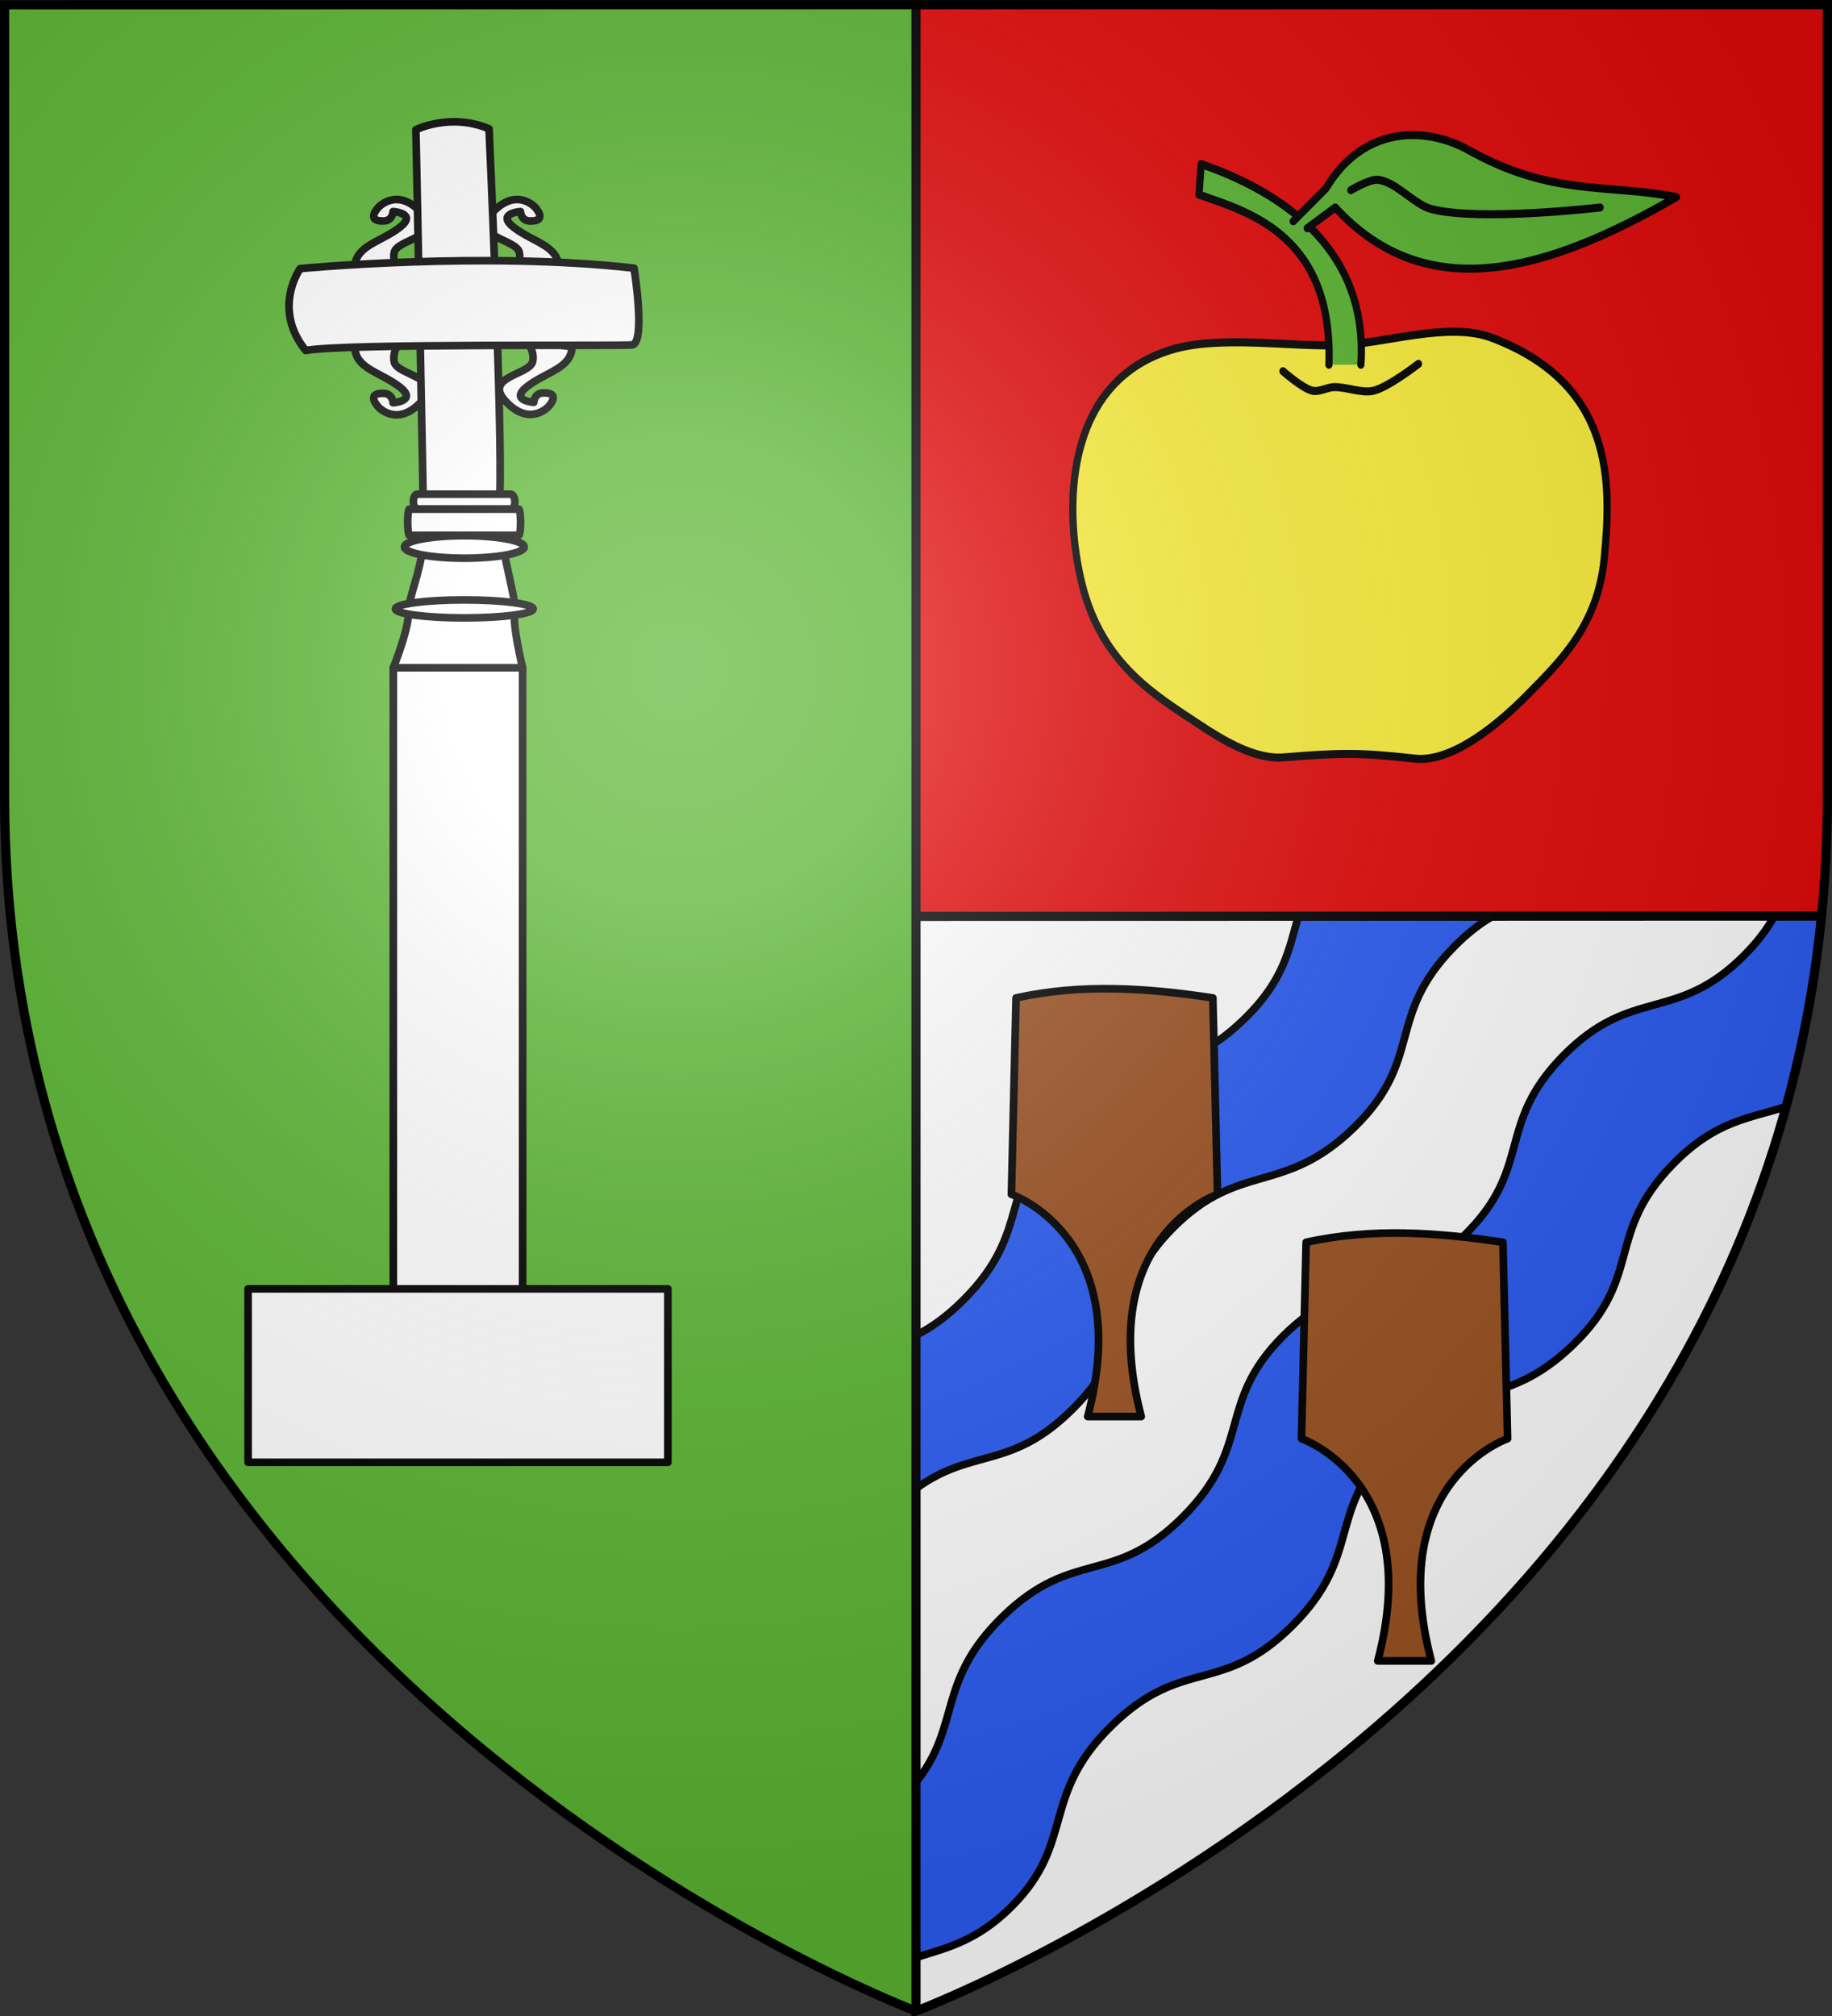
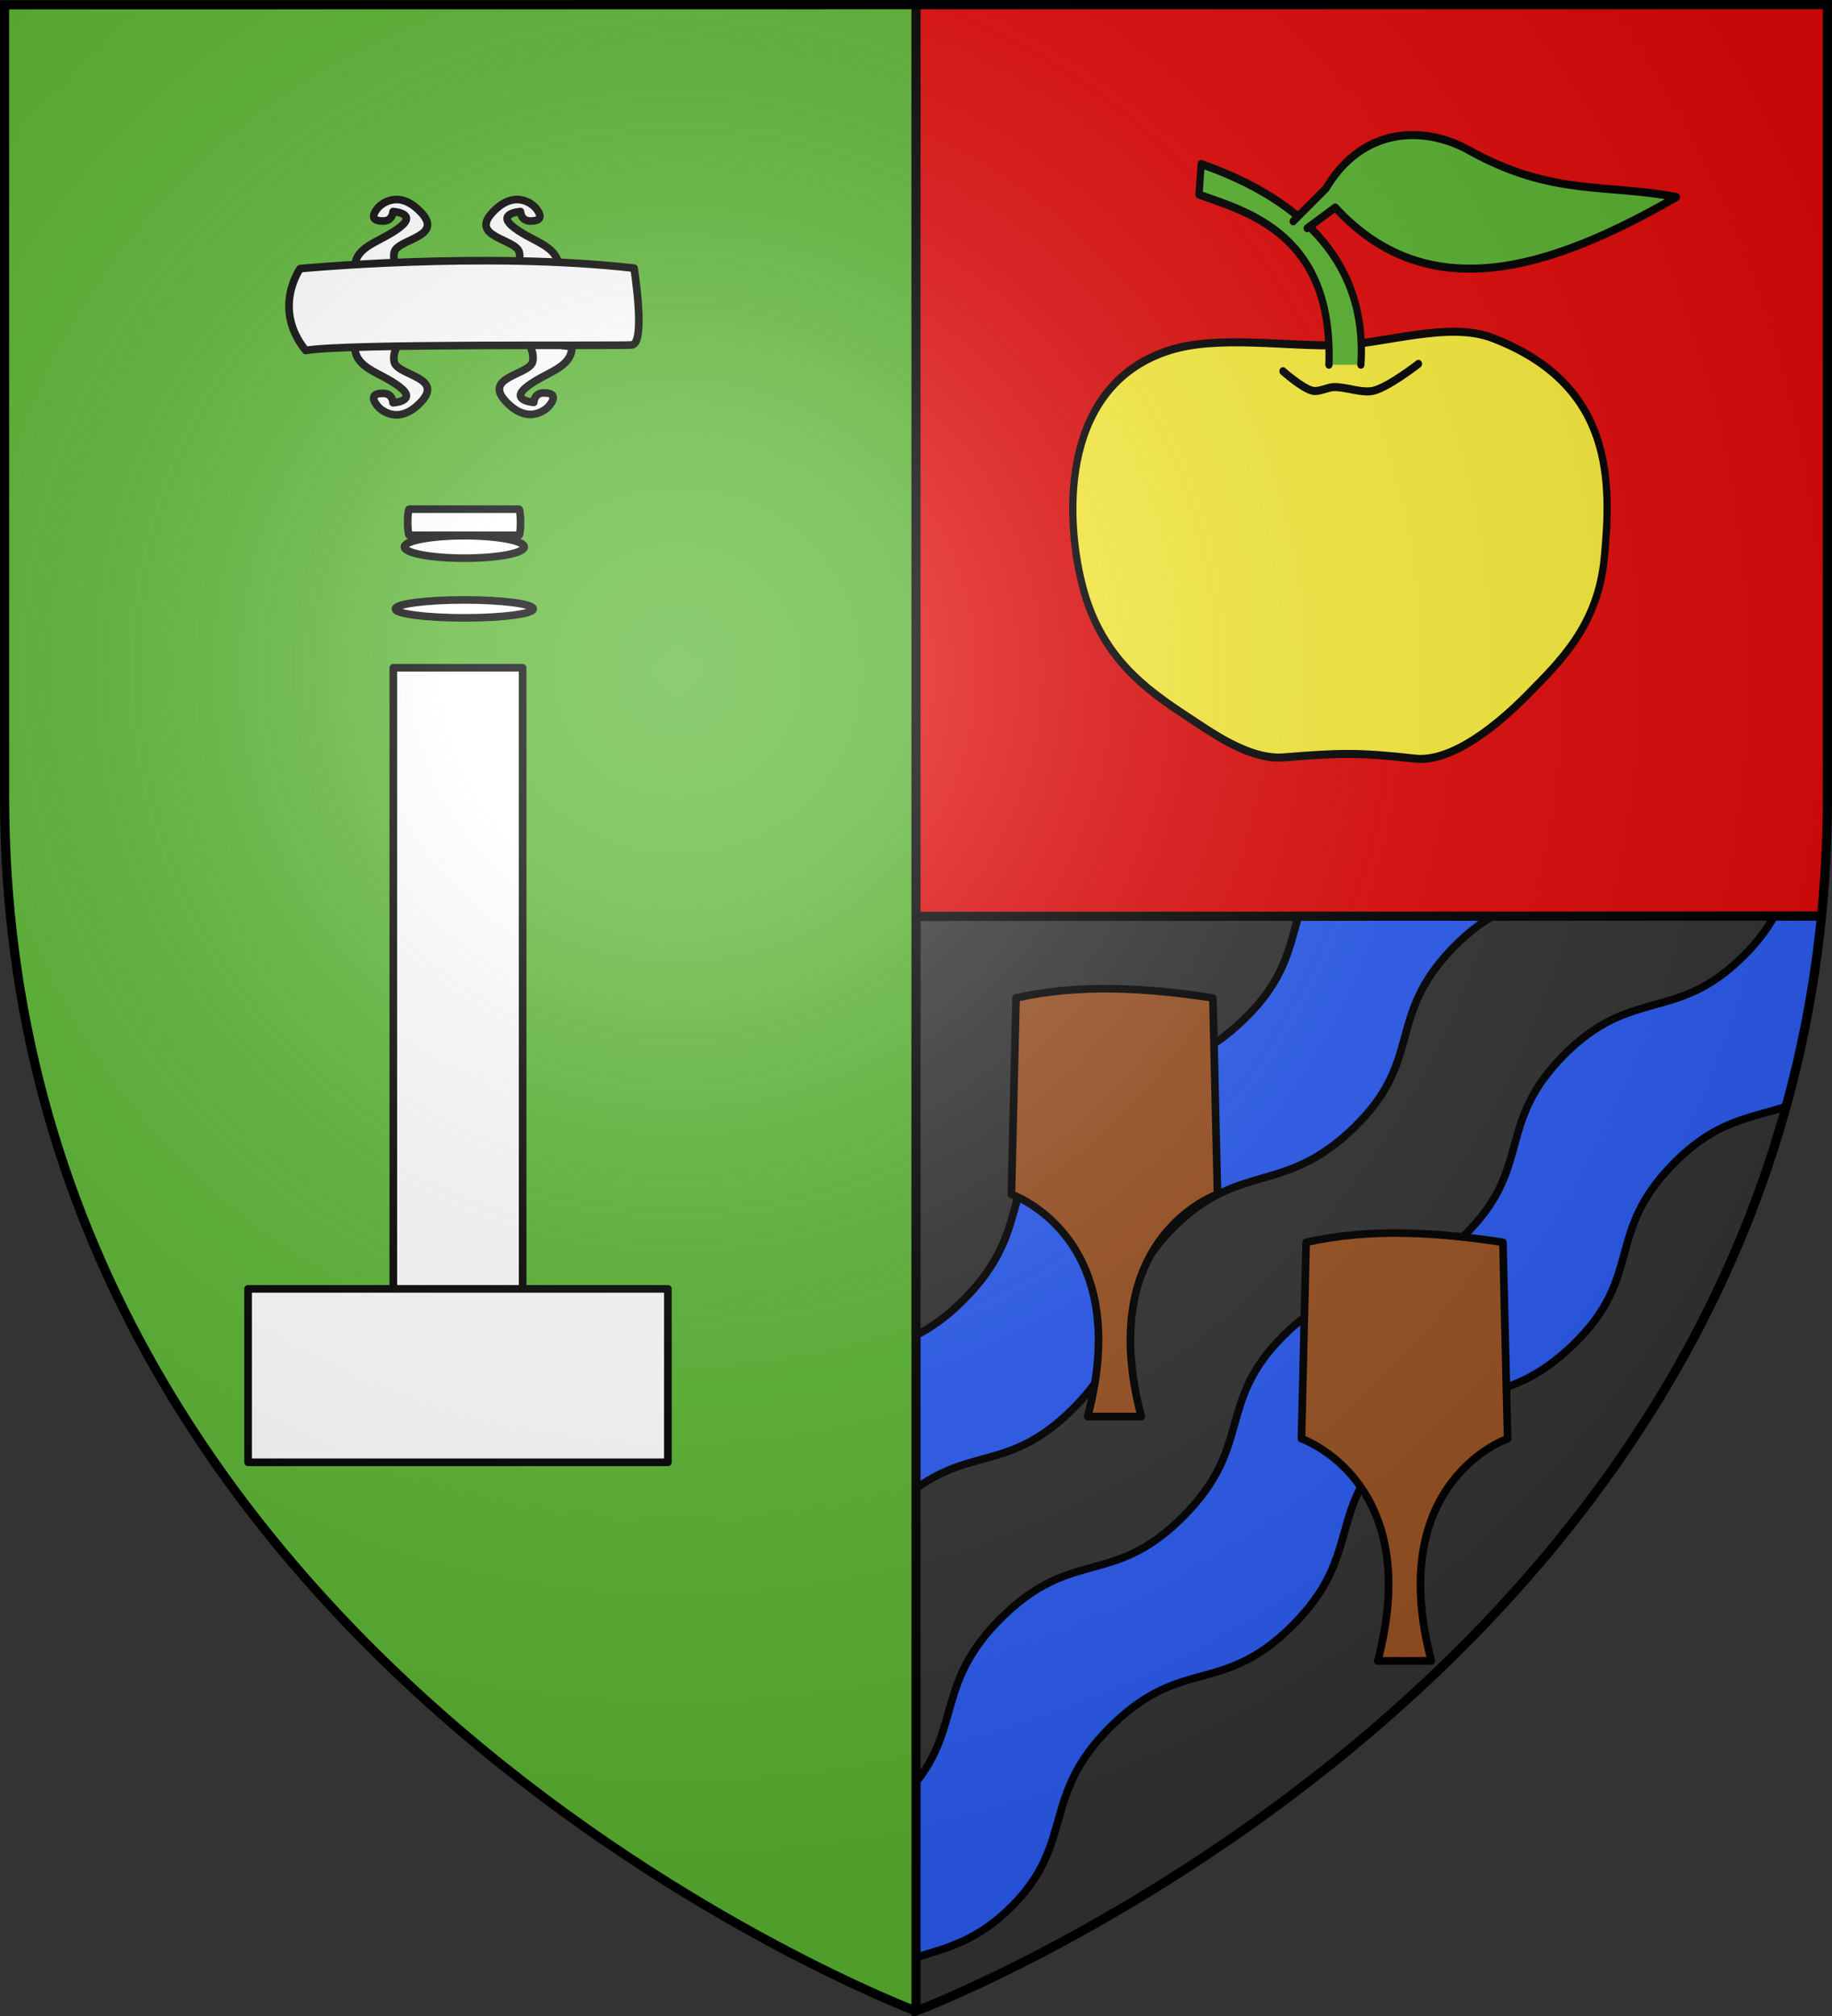
<svg xmlns="http://www.w3.org/2000/svg" xmlns:xlink="http://www.w3.org/1999/xlink" width="600" height="660">
  <rect width="100%" height="100%" fill="#333333" stroke="none" />
  <radialGradient id="c" cx="221.445" cy="226.331" r="300" gradientTransform="matrix(1.353 0 0 1.349 -77.63 -85.747)" gradientUnits="userSpaceOnUse">
    <stop offset="0" stop-color="#fff" stop-opacity=".314" />
    <stop offset=".19" stop-color="#fff" stop-opacity=".251" />
    <stop offset=".6" stop-color="#6b6b6b" stop-opacity=".125" />
    <stop offset="1" stop-opacity=".125" />
  </radialGradient>
  <g fill-rule="evenodd">
    <path fill="#e20909" d="M598.5 1.5v259.246A395 395 0 0 1 596.563 300H300V1.5z" />
    <path fill="#5ab532" d="M1.5 1.5v259.246c0 13.518.669 26.504 1.938 39.254C29.008 556.446 300 658.5 300 658.5V1.5z" />
-     <path fill="#fff" d="M300 300v358.396S570.894 556.401 596.553 300z" />
    <path fill="#2b5df2" stroke="#000" stroke-width="2.5" d="M425.223 300c-3.12 10.667-4.483 20.805-17.823 33.72-23.042 22.31-37.263 10.827-59.132 32.749-21.87 21.922-9.667 36.076-32.725 59.11-5.702 5.695-10.779 9.186-15.543 11.562v50.183c18.64-13.565 31.066-5.808 51.46-26.181 23.082-23.057 10.857-37.232 32.749-59.176s36.11-10.416 59.176-32.748c23.065-22.332 10.328-36.389 32.77-59.198 4.49-4.563 8.656-7.709 12.632-10.021zm155.834 0c-2.25 4.058-5.358 8.313-9.987 12.926-22.214 22.142-36.639 9.888-59.064 32.681-22.418 22.786-9.685 36.8-32.727 59.11-23.042 22.309-37.26 10.826-59.13 32.748s-9.67 36.076-32.727 59.11c-23.058 23.033-35.907 10.065-59.11 32.726-21.698 21.191-13.51 35.668-28.312 54.172v57.351c10.225-3.144 20.194-5.476 31.44-16.783 20.854-20.97 9.126-36.107 32.724-59.154 23.226-22.684 36.095-9.692 59.176-32.748 23.081-23.057 10.856-37.232 32.748-59.176s36.11-10.416 59.176-32.748c23.065-22.332 10.328-36.389 32.77-59.197 14.17-14.403 25.154-14.827 36.92-18.752 5.435-19.655 9.41-40.397 11.599-62.266z" />
  </g>
  <path fill="none" stroke="#000" stroke-width="3" d="m300 300 295.713-.104M300 658.396v-657" />
  <path id="a" fill="#9d5324" stroke="#000" stroke-linecap="round" stroke-linejoin="round" stroke-width="2.5" d="M356.232 463.75c15.538-58.866-24.982-72.753-24.982-72.753l1.523-64.3c21.485-4.744 42.97-3.246 64.454 0l1.523 64.3s-40.52 13.887-24.982 72.753z" />
  <g fill="#fff" stroke="#000" stroke-linecap="round" stroke-linejoin="round" stroke-width="2.5" transform="matrix(1 0 0 1 -.006 -.02)">
    <path d="M123.956 67.884s-4.327 4.492 1.409 4.492c3.256.102 3.382-3.088 3.382-3.088s8.315.561 1.973 5.334-14.234 5.825-14.516 12.844l14.94 2.176s-2.908-3.716-1.974-7.19c1.385-4.256 16.267-4.849 8.738-12.883-7.892-8.423-13.952-1.685-13.952-1.685M175.254 67.884s4.326 4.492-1.41 4.492c-3.255.102-3.382-3.088-3.382-3.088s-8.315.561-1.973 5.334 14.234 5.825 14.516 12.844l-14.939 2.176s2.908-3.716 1.973-7.19c-1.385-4.256-16.267-4.849-8.738-12.883 7.893-8.423 13.953-1.685 13.953-1.685M123.956 133.285s-4.327-4.492 1.409-4.492c3.256-.103 3.382 3.088 3.382 3.088s8.315-.562 1.973-5.334c-6.342-4.773-14.234-5.826-14.516-12.844l14.94-2.176s-2.908 3.716-1.974 7.19c1.385 4.255 16.267 4.848 8.738 12.883-7.892 8.422-13.952 1.685-13.952 1.685M179.623 133.144s4.326-4.492-1.41-4.492c-3.255-.102-3.382 3.088-3.382 3.088s-8.315-.561-1.973-5.334 14.234-5.825 14.516-12.844l-14.939-2.175s2.908 3.716 1.973 7.19c-1.385 4.255-16.267 4.848-8.738 12.883 7.893 8.422 13.953 1.684 13.953 1.684" />
-     <path d="M128.822 218.634s5.845-14.449 4.858-19.222c1.222-6.69 5.07-15.397 5.074-24.565.004-9.264-2.537-132.37-2.537-132.37s11.275-5.615 23.959-.281c0 0 4.495 98.035 3.499 120.864v2.824c-.995 9.872 5.353 29.187 4.957 33.844-.987 4.772 2.546 18.906 2.546 18.906" />
-     <rect width="33.257" height="4.894" x="135.38" y="161.814" rx="1.3" ry="2.447" />
    <path d="M100.138 114.768c-11.134-13.756-1.832-26.81-1.832-26.81s60.32-5.756 109.365-.141c0 0 3.946 24.705-.705 25.126s-93.862-.561-106.828 1.825M171.178 218.634V461h-42.356V218.634z" />
    <path d="M81.252 421.967h137.495v56.786H81.252z" />
    <rect width="36.972" height="8.561" x="133.523" y="166.709" rx=".543" ry="4.28" />
    <ellipse cx="152.083" cy="179.079" rx="19.626" ry="3.679" />
    <ellipse cx="152.083" cy="199.361" rx="22.569" ry="2.943" />
  </g>
  <use xlink:href="#a" width="100%" height="100%" transform="translate(95 80)" />
  <g stroke="#000" stroke-linecap="round" stroke-linejoin="round" stroke-width="2.028">
    <path fill="#fcef3c" d="M-573.441 521.264c7.807 7.155 20.91 17.091 31.447 16.032 15.389-1.548 20.888-1.483 36.688-.308 8.009.595 16.846-4.203 23.739-8.325 12.357-7.389 27.06-15.116 32.68-35.146 5.197-18.523 5.385-50.782-24.664-59.194-13.721-3.84-33.24-.739-47.479-1.233-12.768-.443-30.458-5.986-42.545-1.85-34.312 11.74-33.45 36.464-31.447 55.494 1.804 17.146 12.575 26.277 21.58 34.53" transform="matrix(-1.17 0 0 1.299 -170.754 -449.59)" />
    <path fill="#5ab532" d="M-526.888 438.023c-1.866-24.775 15.389-41.378 44.704-50.562l.617 7.708c-14.134 4.457-37.571 10.27-36.38 42.854" transform="matrix(-1.17 0 0 1.299 -170.754 -449.59)" />
    <path fill="none" d="M-842.911 137.714s8.426 5.908 12.64 6.783c3.272.68 7.76-1.047 11.099-.925 1.778.066 4.11 1.26 5.858.925 2.85-.546 8.324-4.933 8.324-4.933" transform="matrix(-1.17 0 0 1.299 -521.647 -59.766)" />
    <path fill="#5ab532" d="m-511.87 403.63-7.847-5.233c-25.663 25.16-59.437 16.076-95.485-2.616 19.081-3.428 34.784-.099 57.988-11.772 12.296-6.185 29.658-6.243 40.113 9.592l9.156 8.284" transform="matrix(-1.17 0 0 1.299 -170.754 -449.59)" />
-     <path fill="none" d="M-593.838 398.397s33.306 3.54 47.088.436c4.966-1.118 10.18-7.125 15.26-7.412 2.355-.133 7.413 2.616 7.413 2.616" transform="matrix(-1.17 0 0 1.299 -170.754 -449.59)" />
  </g>
  <path fill="url(#c)" fill-rule="evenodd" d="M300 658.5s298.5-112.32 298.5-397.772V2.176H1.5v258.552C1.5 546.18 300 658.5 300 658.5" />
  <path fill="none" stroke="#000" stroke-width="3" d="M300 658.397S1.5 546.095 1.5 260.688V1.558l597-.058v259.188c0 285.407-298.5 397.71-298.5 397.71z" />
</svg>